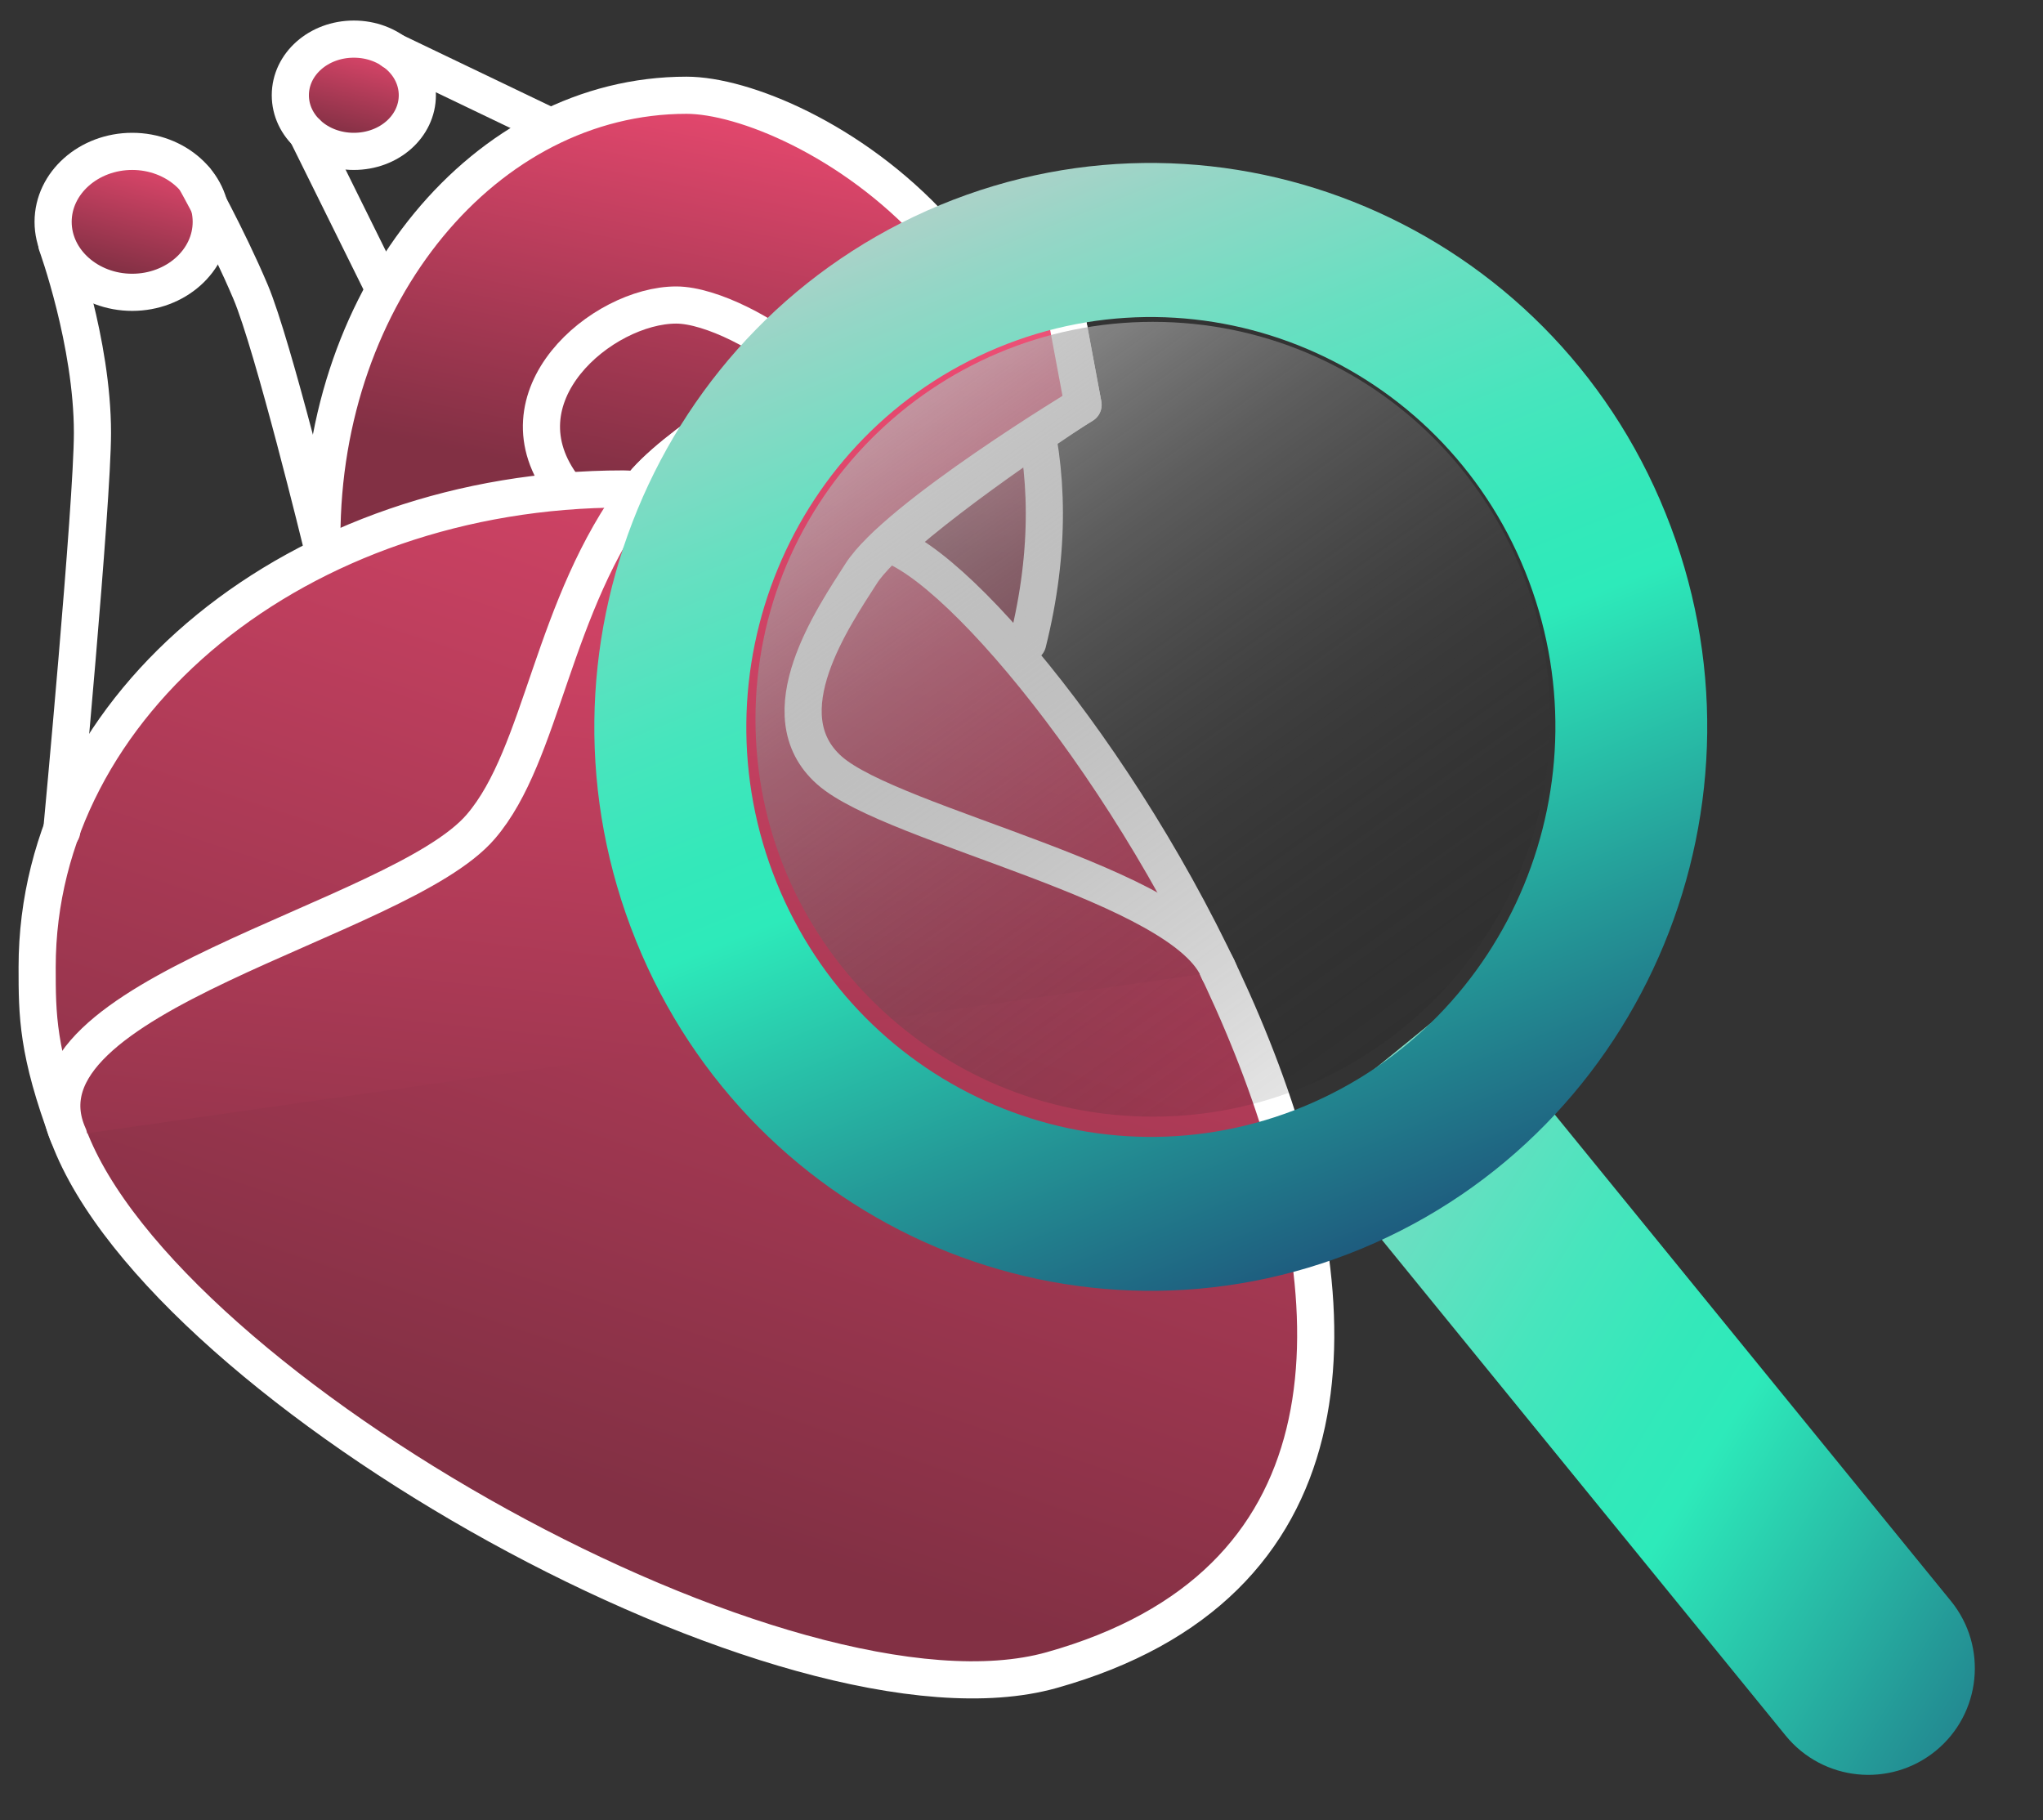
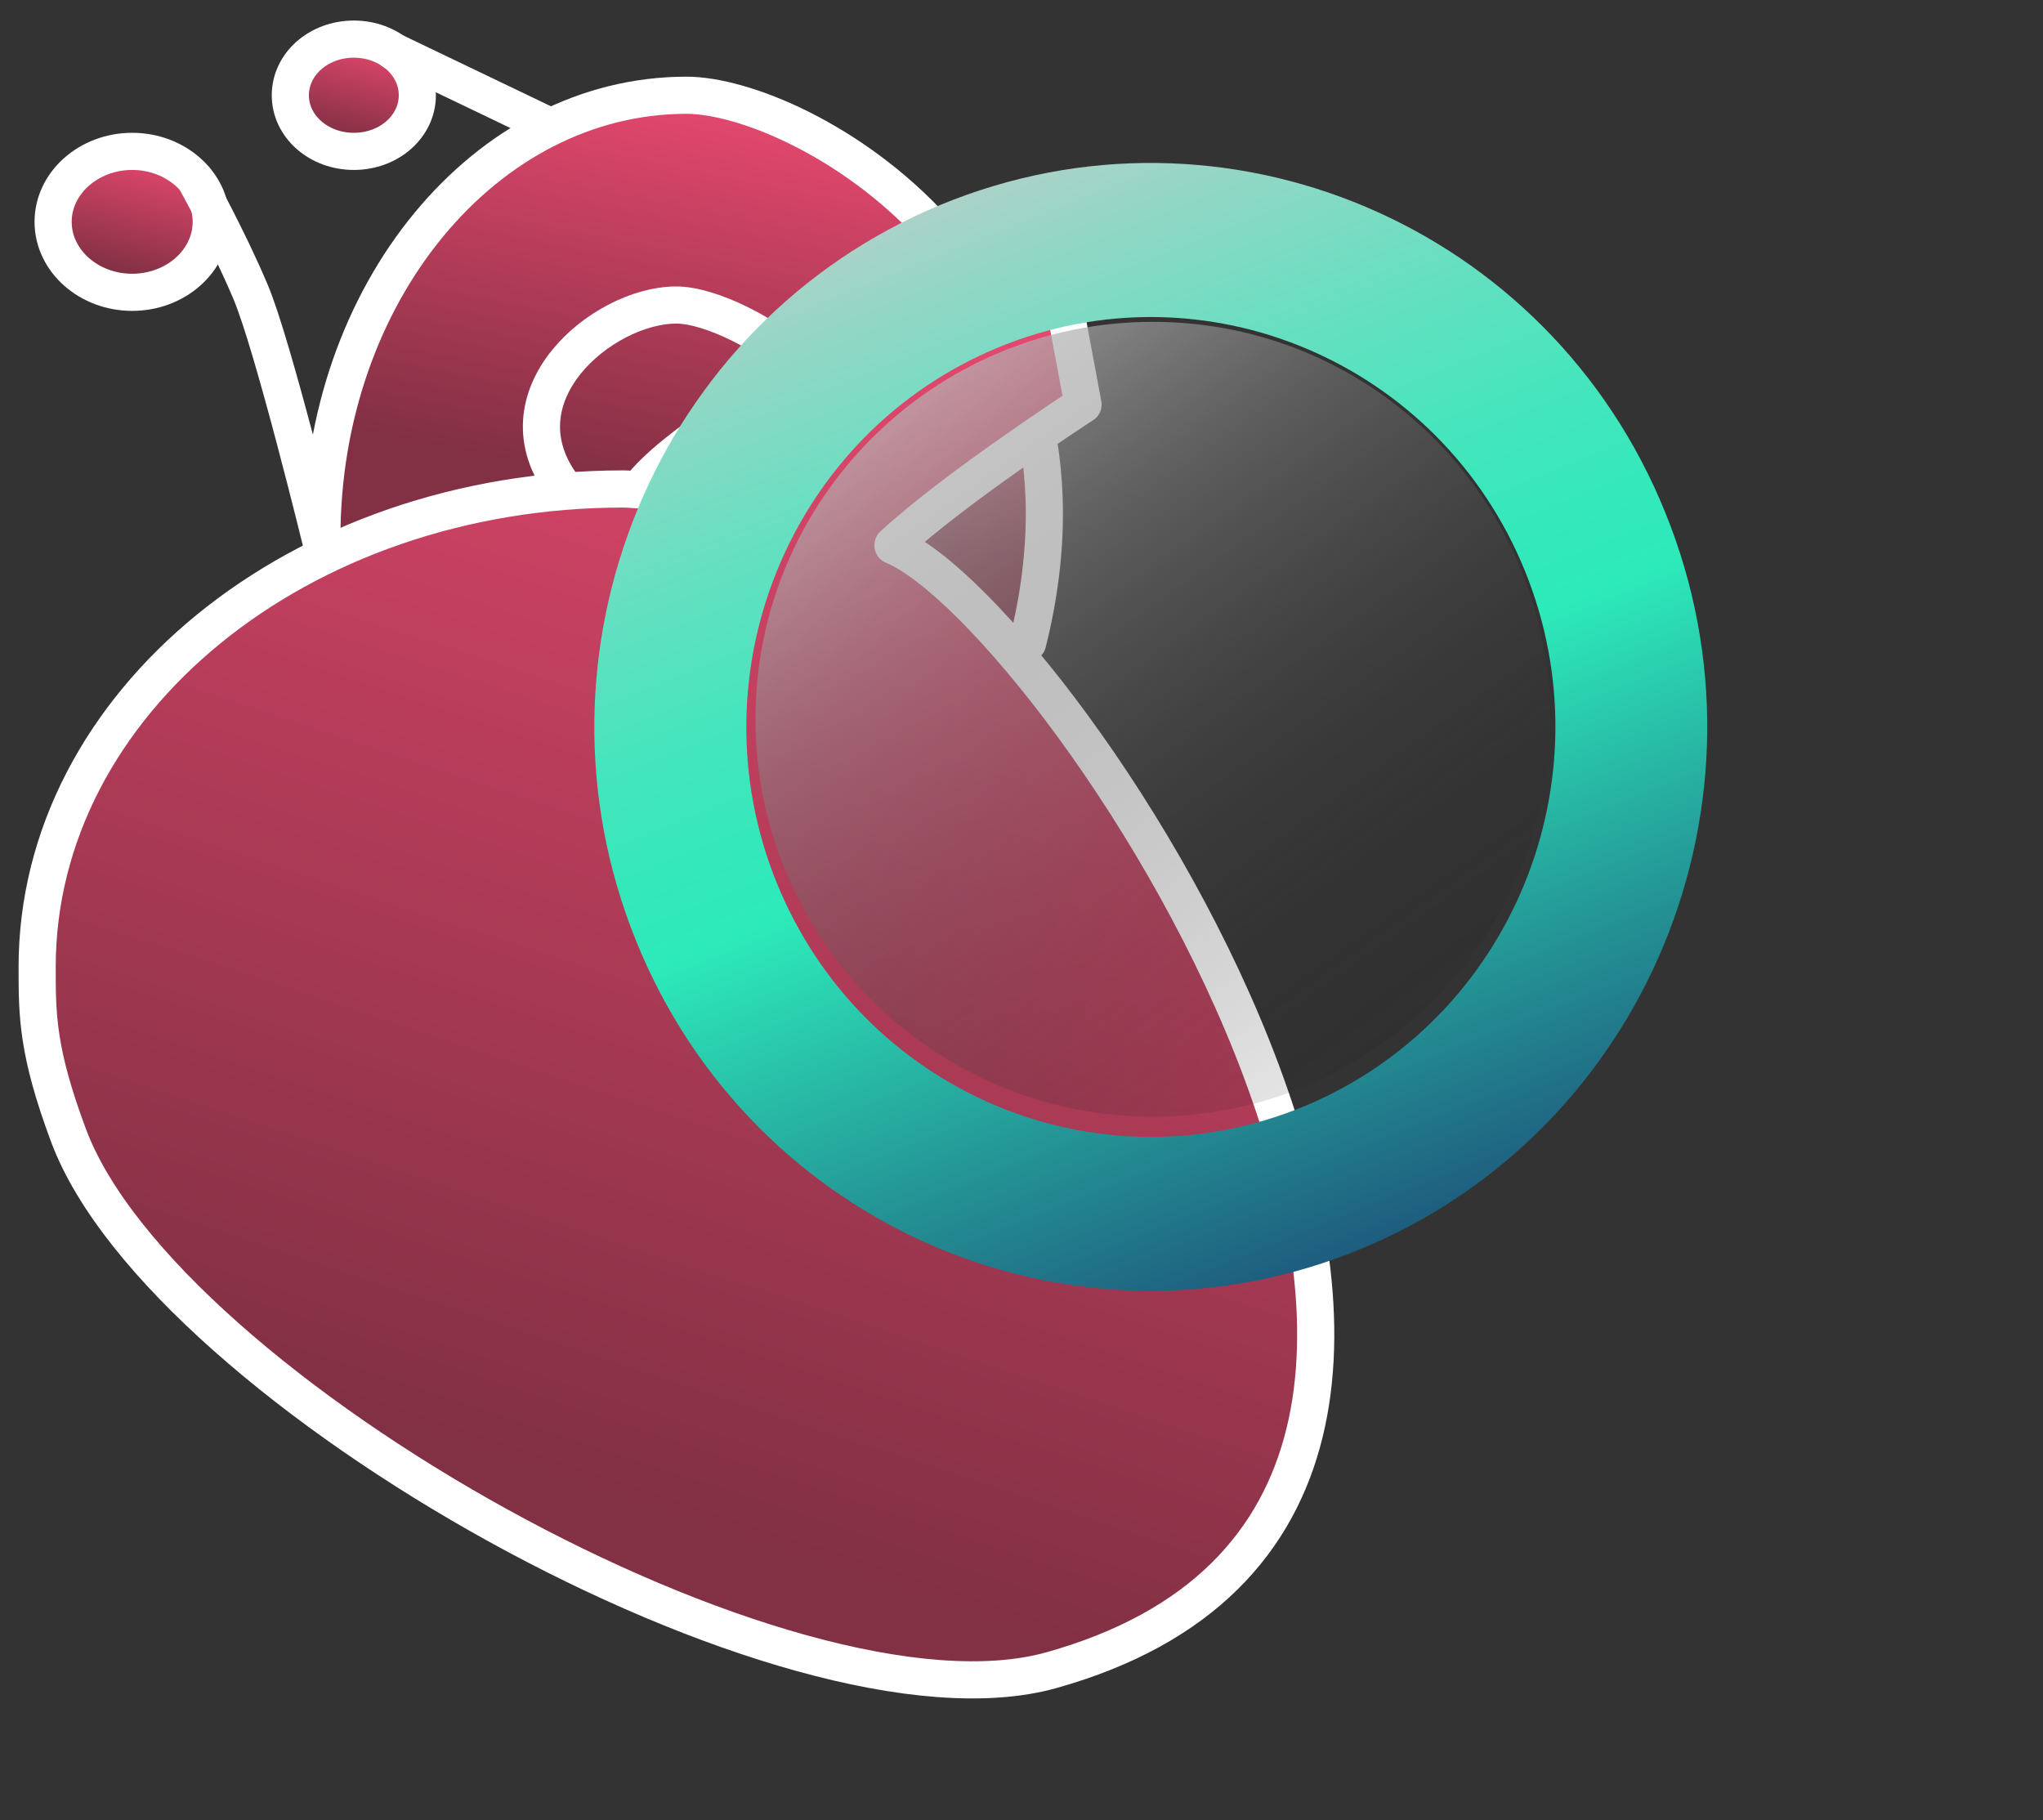
<svg xmlns="http://www.w3.org/2000/svg" width="55" height="49" viewBox="0 0 55 49" fill="none">
  <rect x="0" y="0" width="55" height="49" fill="#333333" stroke="none" />
  <path d="M27.667 17.303C30.167 7.303 21.536 2.564 18.481 2.564C13.066 2.564 8.665 7.891 8.665 14.476" fill="url(#paint0_linear_3_3182)" />
  <path d="M27.667 17.303C30.167 7.303 21.536 2.564 18.481 2.564C13.066 2.564 8.665 7.891 8.665 14.476" stroke="white" stroke-linecap="round" stroke-linejoin="round" />
  <path d="M24.04 14.674C25.749 13.097 29.157 10.891 29.157 10.891L28.308 6.347C28.308 6.347 18.922 10.891 17.213 13.163V13.185C17.058 13.185 16.926 13.163 16.783 13.163C8.059 13.163 1 18.92 1 26.034C1 27.324 1 28.306 1.849 30.578C4.419 37.416 21.305 46.923 28.308 44.96C44.521 40.416 28.573 16.571 24.04 14.685V14.674Z" fill="url(#paint1_linear_3_3182)" stroke="white" stroke-linecap="round" stroke-linejoin="round" />
-   <path d="M32.819 26.155C31.937 23.817 24.04 22.251 22.331 20.74C20.621 19.229 22.441 16.604 23.18 15.446C24.151 13.924 29.158 10.902 29.158 10.902L28.308 6.358C28.308 6.358 18.923 10.902 17.213 13.174C14.842 16.317 14.621 20.299 12.945 22.251C10.75 24.821 0.14 26.795 1.849 30.578" fill="url(#paint2_linear_3_3182)" />
-   <path d="M32.819 26.155C31.937 23.817 24.04 22.251 22.331 20.74C20.621 19.229 22.441 16.604 23.18 15.446C24.151 13.924 29.158 10.902 29.158 10.902L28.308 6.358C28.308 6.358 18.923 10.902 17.213 13.174C14.842 16.317 14.621 20.299 12.945 22.251C10.75 24.821 0.14 26.795 1.849 30.578" stroke="white" stroke-linecap="round" stroke-linejoin="round" />
  <path d="M21.459 9.755C20.698 9.027 19.143 8.211 18.205 8.211C16.22 8.211 13.275 10.682 15.206 13.163" stroke="white" stroke-linecap="round" stroke-linejoin="round" />
  <path d="M5.687 5.972C5.687 7.02 4.728 7.869 3.559 7.869C2.39 7.869 1.43 7.02 1.43 5.972C1.43 4.924 2.39 4.075 3.559 4.075C4.728 4.075 5.687 4.924 5.687 5.972Z" fill="url(#paint3_linear_3_3182)" stroke="white" stroke-linecap="round" stroke-linejoin="round" />
  <path d="M11.235 2.564C11.235 3.402 10.474 4.075 9.526 4.075C8.577 4.075 7.816 3.402 7.816 2.564C7.816 1.726 8.577 1.053 9.526 1.053C10.474 1.053 11.235 1.726 11.235 2.564Z" fill="url(#paint4_linear_3_3182)" stroke="white" stroke-linecap="round" stroke-linejoin="round" />
-   <path d="M1.662 22.372C1.662 22.372 2.489 13.56 2.489 11.652C2.489 9.215 1.529 6.579 1.529 6.579" stroke="white" stroke-linecap="round" stroke-linejoin="round" />
  <path d="M5.257 4.836C5.257 4.836 6.106 6.347 6.746 7.858C7.353 9.292 8.665 14.674 8.665 14.674" stroke="white" stroke-linecap="round" stroke-linejoin="round" />
-   <path d="M8.257 3.579L10.254 7.615" stroke="white" stroke-linecap="round" stroke-linejoin="round" />
  <path d="M10.573 1.373L14.643 3.325" stroke="white" stroke-linecap="round" stroke-linejoin="round" />
-   <path d="M34.871 30.514L39.32 26.89L52.521 43.099C53.521 44.326 53.336 46.135 52.109 47.135C50.881 48.135 49.072 47.95 48.072 46.722L34.871 30.514Z" fill="url(#paint5_linear_3_3182)" />
  <path d="M44.838 13.815C41.712 6.055 32.956 2.35 25.307 5.52C17.647 8.7 13.986 17.572 17.122 25.324C20.256 33.086 29.004 36.789 36.663 33.611C44.314 30.431 47.975 21.567 44.838 13.815ZM35.116 29.779C29.542 32.089 23.185 29.391 20.904 23.75C18.631 18.119 21.289 11.673 26.854 9.362C32.418 7.05 38.776 9.748 41.058 15.381C43.338 21.022 40.672 27.467 35.116 29.779Z" fill="url(#paint6_linear_3_3182)" />
  <path d="M31.036 30.06C36.944 30.06 41.733 25.27 41.733 19.362C41.733 13.454 36.944 8.664 31.036 8.664C25.128 8.664 20.338 13.454 20.338 19.362C20.338 25.27 25.128 30.06 31.036 30.06Z" fill="url(#paint7_linear_3_3182)" />
  <defs>
    <linearGradient id="paint0_linear_3_3182" x1="27.614" y1="0.204" x2="24.719" y2="14.63" gradientUnits="userSpaceOnUse">
      <stop offset="0.024" stop-color="#FA86A2" />
      <stop offset="0.245" stop-color="#EA4970" />
      <stop offset="1" stop-color="#823044" />
    </linearGradient>
    <linearGradient id="paint1_linear_3_3182" x1="38.5" y1="-1.354" x2="23.89" y2="42.785" gradientUnits="userSpaceOnUse">
      <stop offset="0.024" stop-color="#FA86A2" />
      <stop offset="0.245" stop-color="#EA4970" />
      <stop offset="1" stop-color="#823044" />
    </linearGradient>
    <linearGradient id="paint2_linear_3_3182" x1="35.606" y1="1.56" x2="31.569" y2="39.526" gradientUnits="userSpaceOnUse">
      <stop offset="0.024" stop-color="#FA86A2" />
      <stop offset="0.245" stop-color="#EA4970" />
      <stop offset="1" stop-color="#823044" />
    </linearGradient>
    <linearGradient id="paint3_linear_3_3182" x1="6.068" y1="3.323" x2="4.9" y2="7.798" gradientUnits="userSpaceOnUse">
      <stop offset="0.024" stop-color="#FA86A2" />
      <stop offset="0.245" stop-color="#EA4970" />
      <stop offset="1" stop-color="#823044" />
    </linearGradient>
    <linearGradient id="paint4_linear_3_3182" x1="11.541" y1="0.454" x2="10.617" y2="4.022" gradientUnits="userSpaceOnUse">
      <stop offset="0.024" stop-color="#FA86A2" />
      <stop offset="0.245" stop-color="#EA4970" />
      <stop offset="1" stop-color="#823044" />
    </linearGradient>
    <linearGradient id="paint5_linear_3_3182" x1="13.404" y1="12.608" x2="110.263" y2="71.888" gradientUnits="userSpaceOnUse">
      <stop offset="0.162" stop-color="#FCC4D3" />
      <stop offset="0.194" stop-color="#CECCCD" />
      <stop offset="0.238" stop-color="#95D6C6" />
      <stop offset="0.279" stop-color="#68DFC1" />
      <stop offset="0.316" stop-color="#47E5BD" />
      <stop offset="0.346" stop-color="#34E8BA" />
      <stop offset="0.367" stop-color="#2DEABA" />
      <stop offset="0.438" stop-color="#249897" />
      <stop offset="0.512" stop-color="#1C4876" />
      <stop offset="0.565" stop-color="#171661" />
      <stop offset="0.591" stop-color="#150359" />
    </linearGradient>
    <linearGradient id="paint6_linear_3_3182" x1="16.181" y1="-17.331" x2="57.623" y2="85.984" gradientUnits="userSpaceOnUse">
      <stop offset="0.162" stop-color="#FCC4D3" />
      <stop offset="0.194" stop-color="#CECCCD" />
      <stop offset="0.238" stop-color="#95D6C6" />
      <stop offset="0.279" stop-color="#68DFC1" />
      <stop offset="0.316" stop-color="#47E5BD" />
      <stop offset="0.346" stop-color="#34E8BA" />
      <stop offset="0.367" stop-color="#2DEABA" />
      <stop offset="0.438" stop-color="#249897" />
      <stop offset="0.512" stop-color="#1C4876" />
      <stop offset="0.565" stop-color="#171661" />
      <stop offset="0.591" stop-color="#150359" />
    </linearGradient>
    <linearGradient id="paint7_linear_3_3182" x1="6.108" y1="-15.48" x2="65.336" y2="67.305" gradientUnits="userSpaceOnUse">
      <stop offset="0.232" stop-color="white" />
      <stop offset="0.291" stop-color="#C9C9C9" stop-opacity="0.79" />
      <stop offset="0.375" stop-color="#828282" stop-opacity="0.512" />
      <stop offset="0.451" stop-color="#4A4A4A" stop-opacity="0.292" />
      <stop offset="0.516" stop-color="#212121" stop-opacity="0.133" />
      <stop offset="0.567" stop-color="#090909" stop-opacity="0.036" />
      <stop offset="0.598" stop-opacity="0" />
    </linearGradient>
  </defs>
</svg>